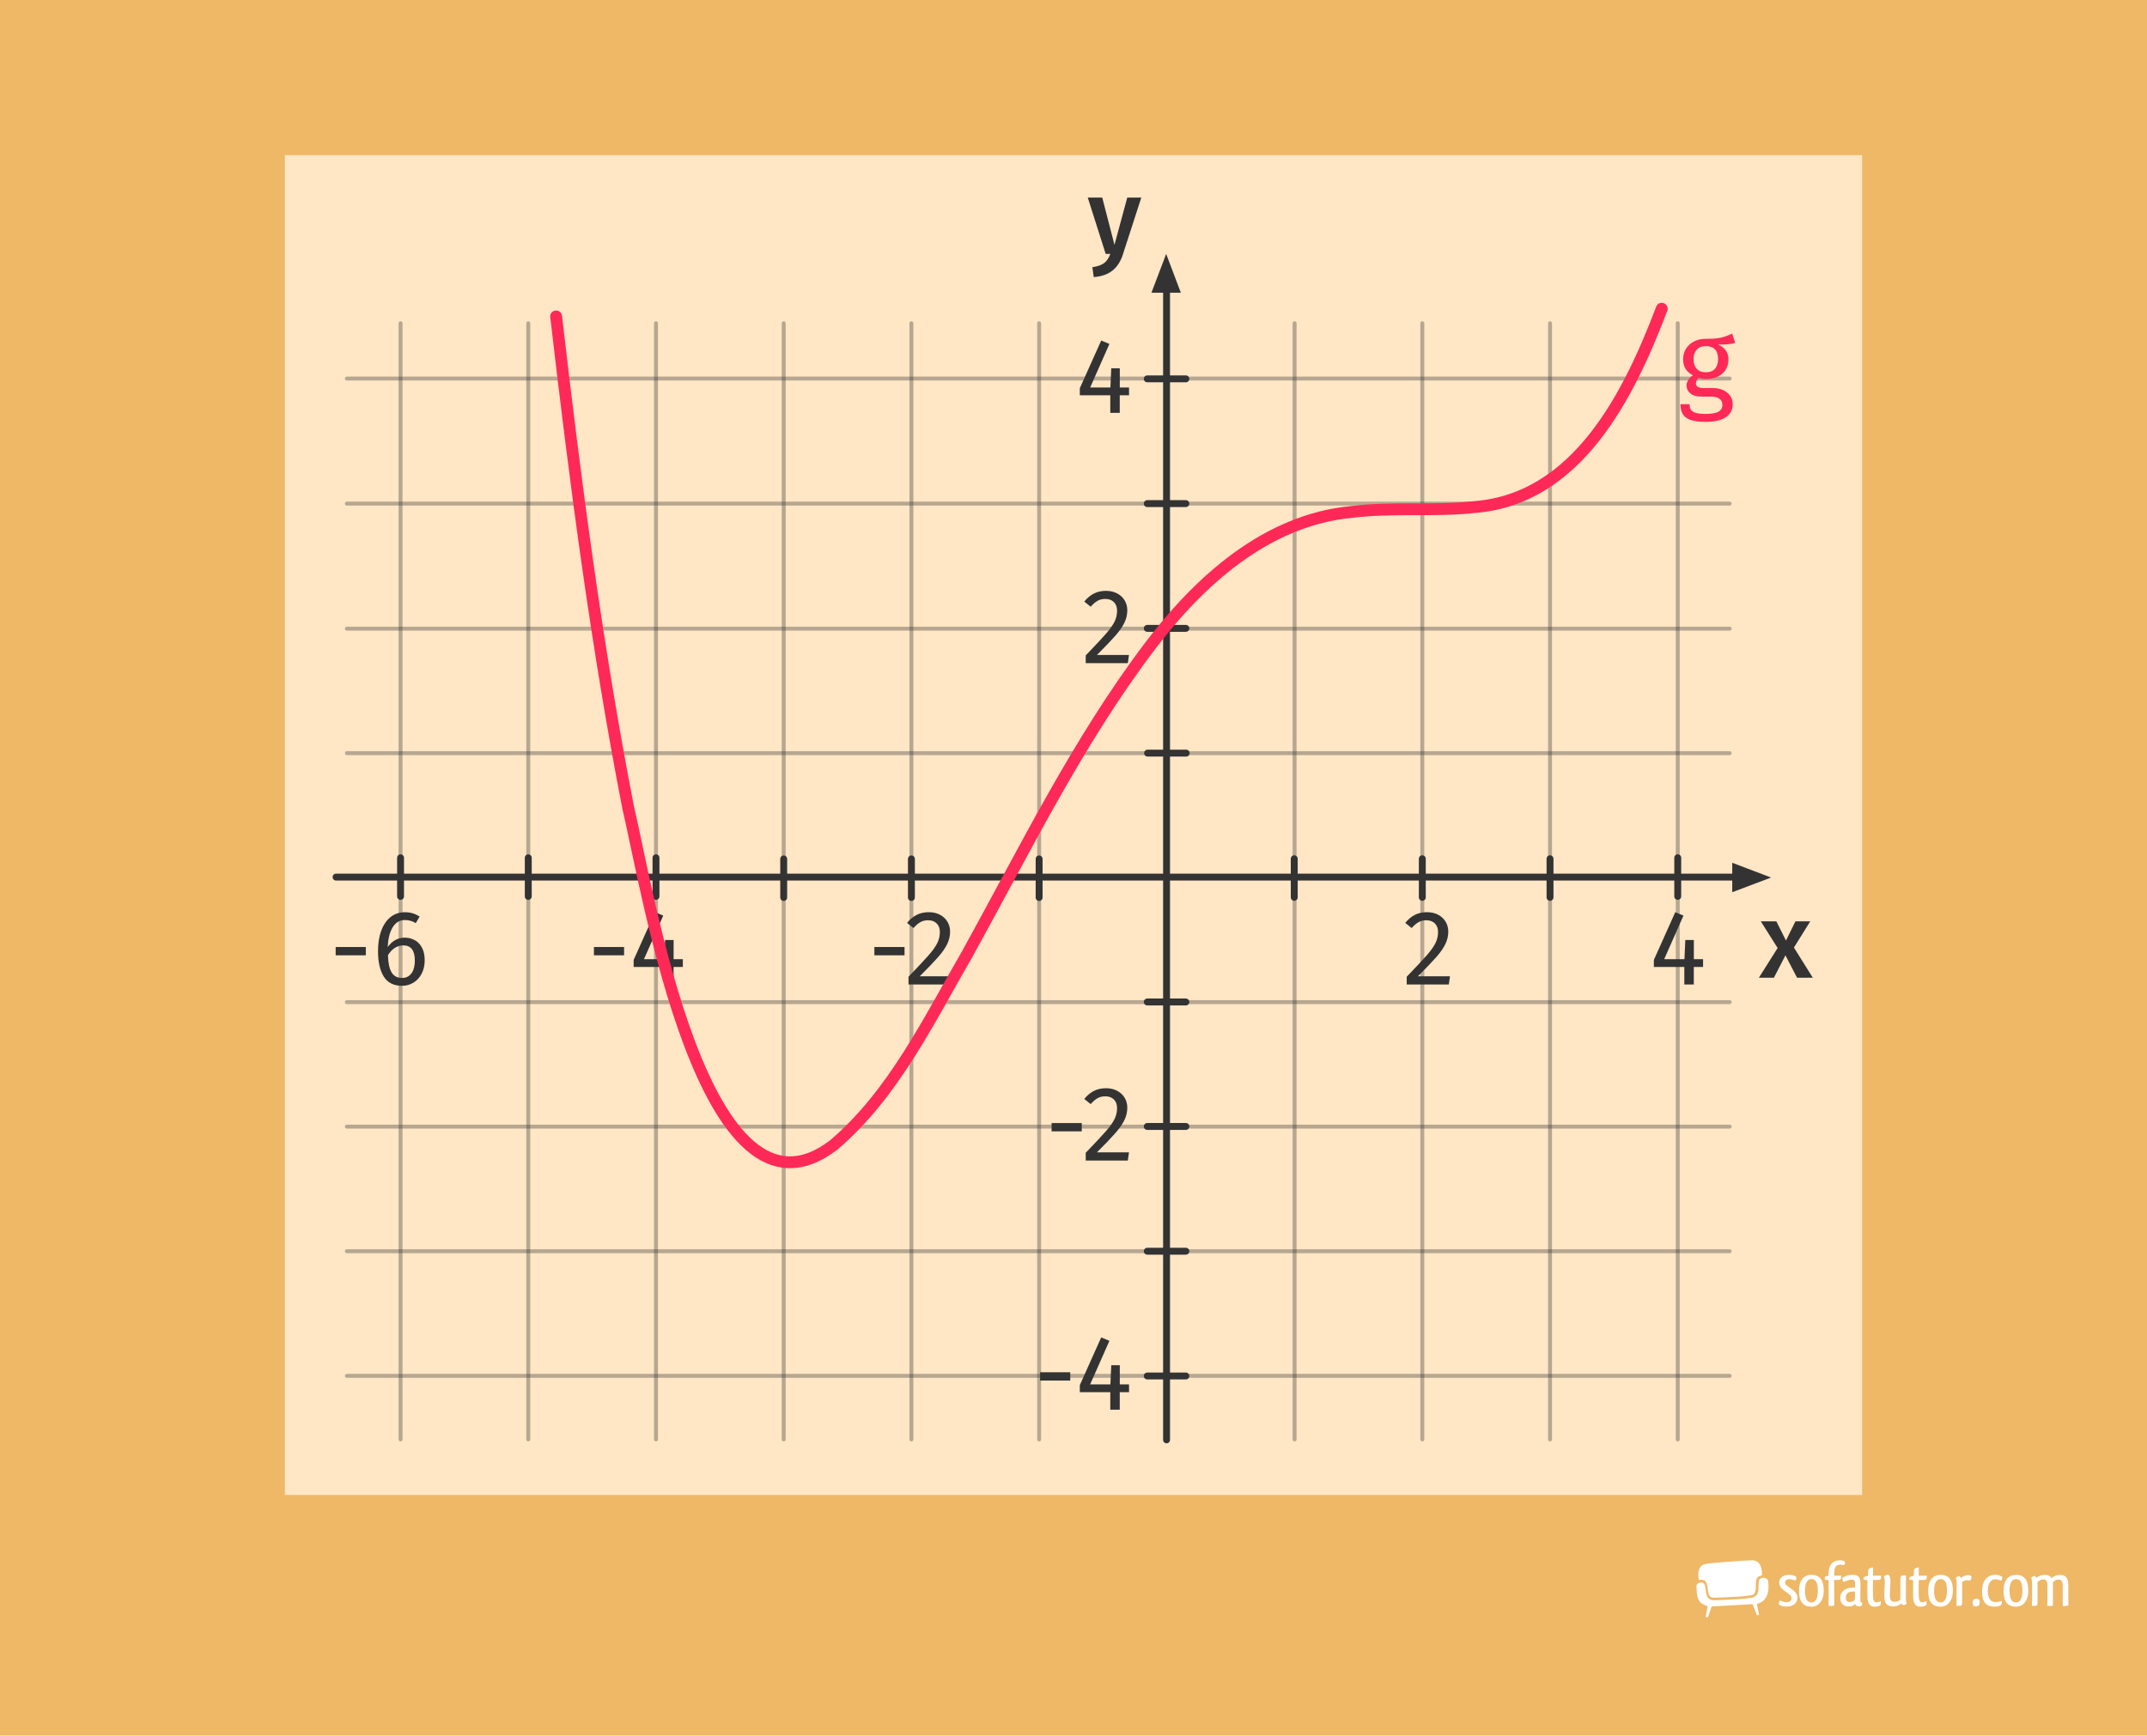
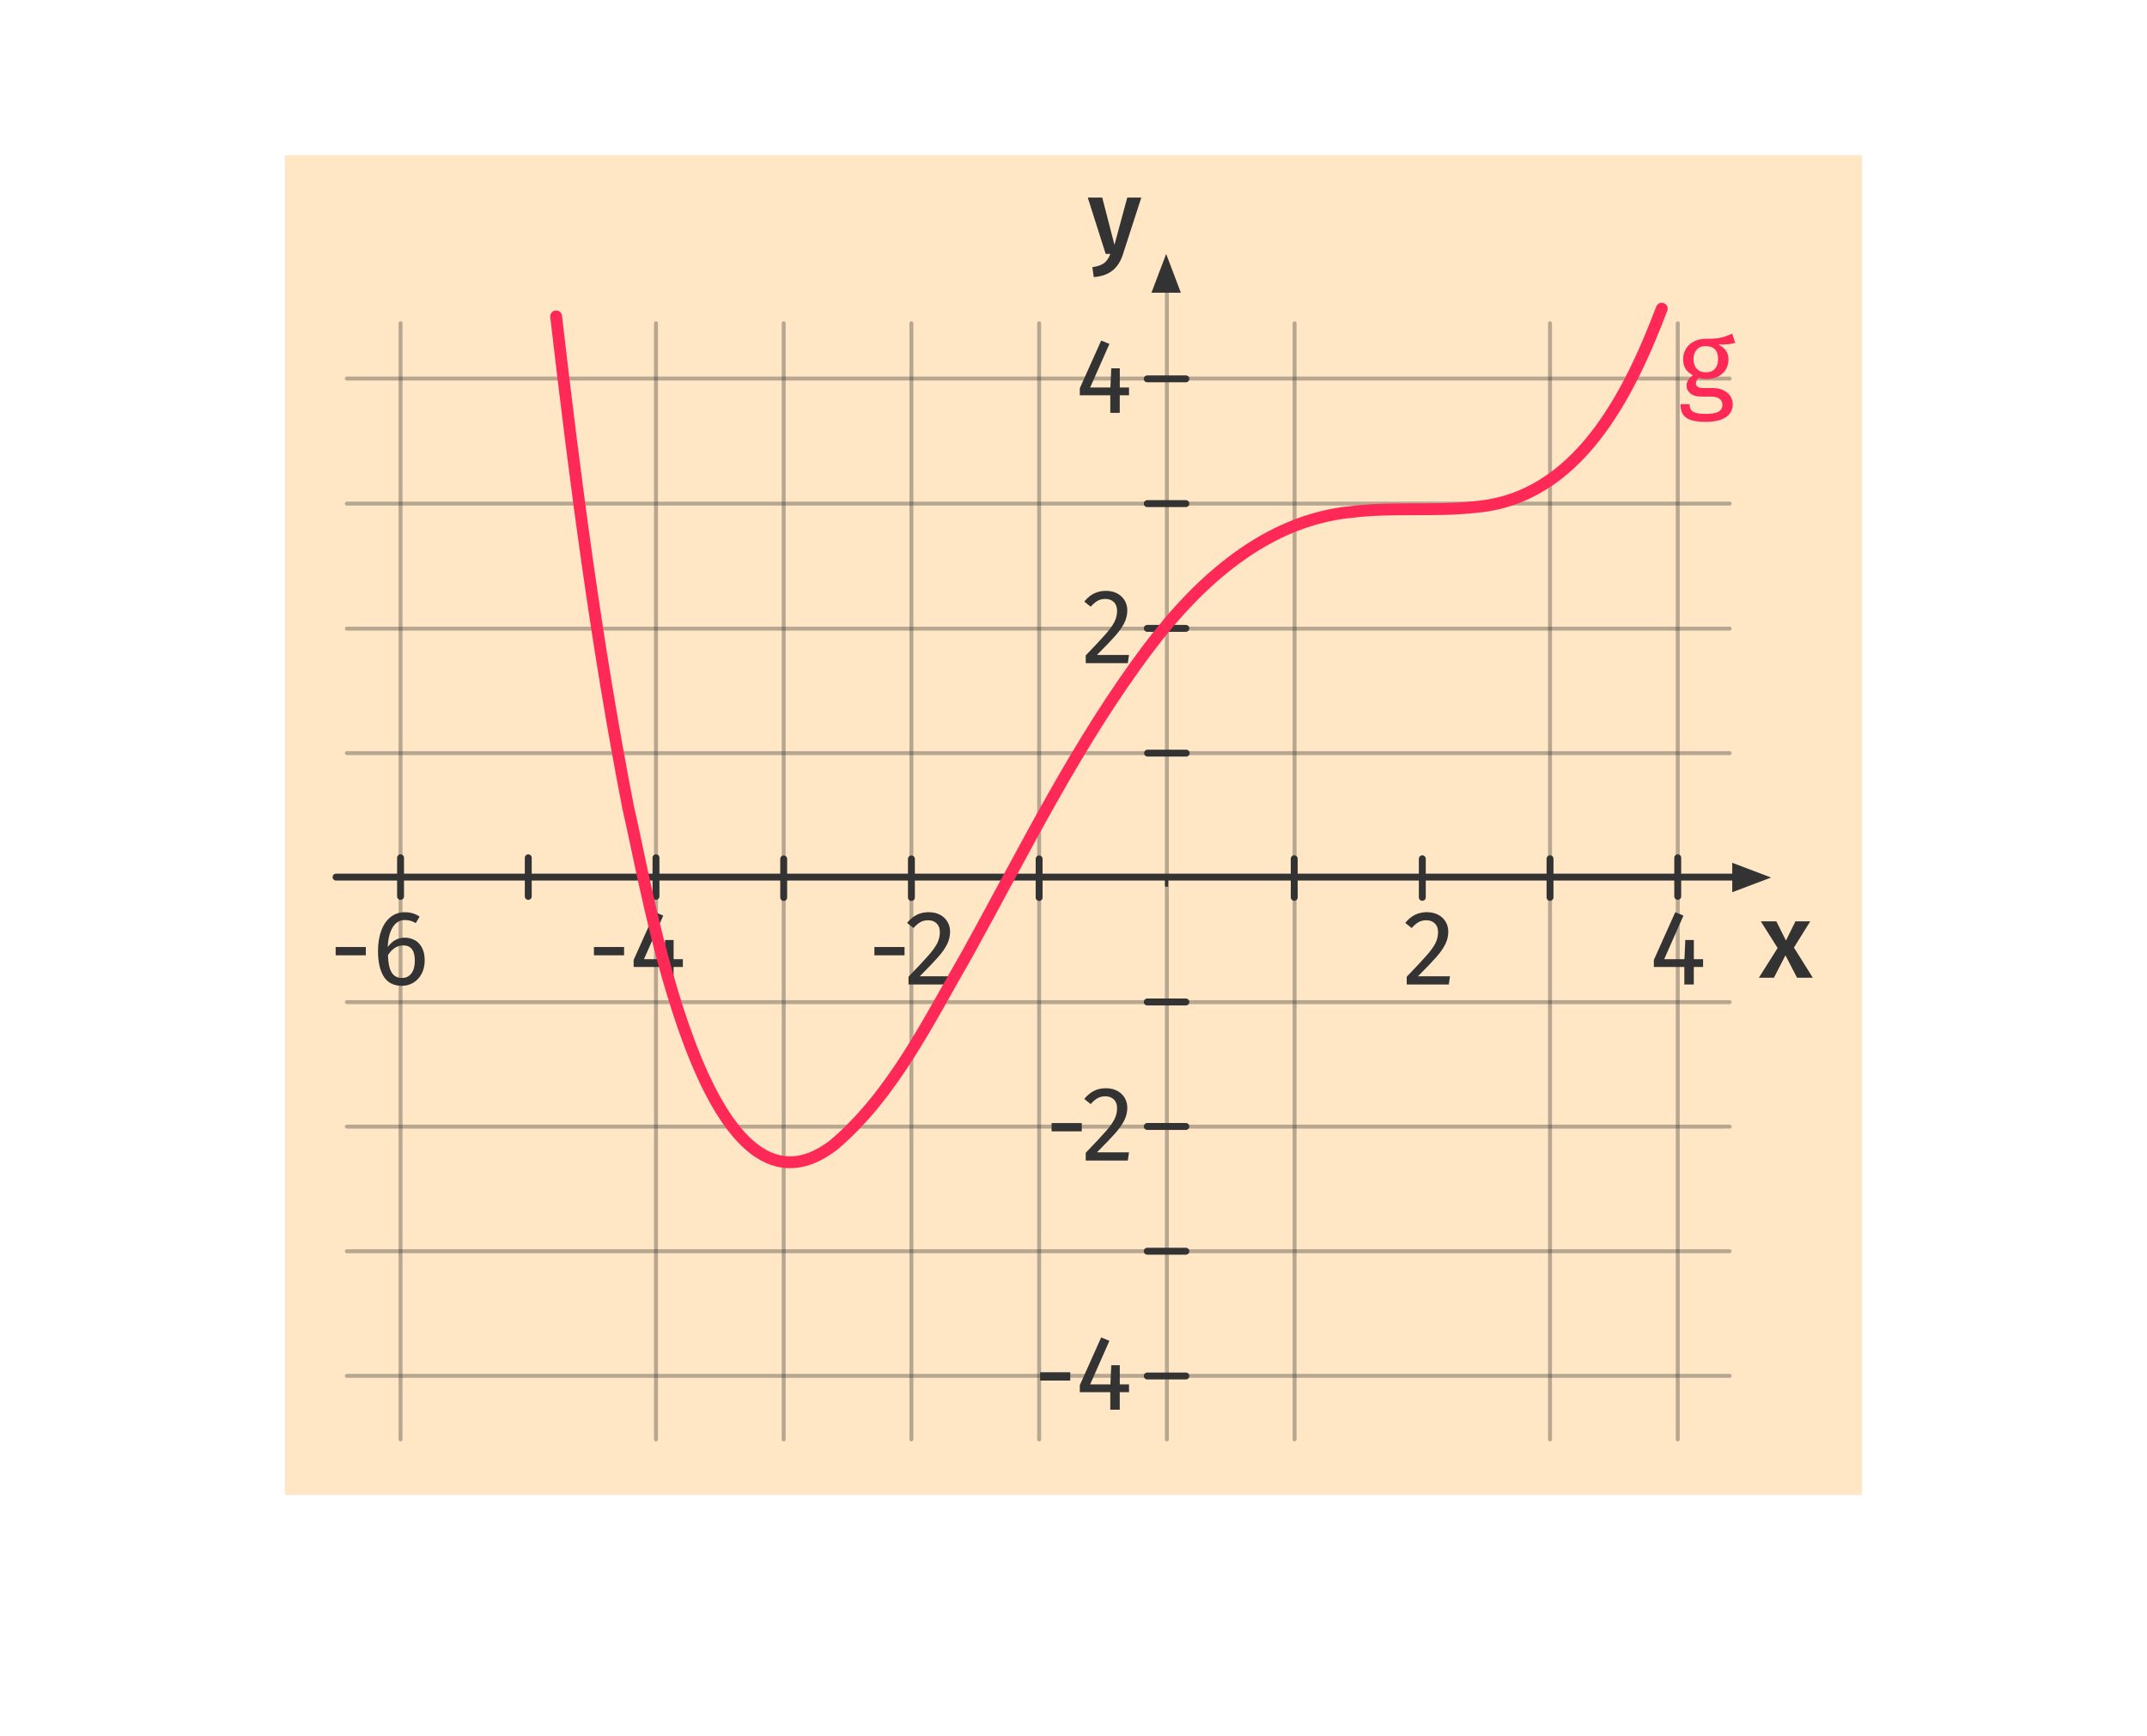
<svg xmlns="http://www.w3.org/2000/svg" width="544" height="439.89" viewBox="0 0 544 439.89">
  <g id="Ebene_2" data-name="Ebene 2">
-     <rect x="-.45" y="-.5" width="544.91" height="440.39" fill="#eeb866" />
-   </g>
+     </g>
  <g id="illu_2">
    <g>
      <rect x="72.18" y="39.34" width="399.64" height="339.56" fill="#ffe6c5" />
      <path id="path53" d="M198.57,81.93V364.82" fill="none" opacity=".35" stroke="#333" stroke-linecap="round" stroke-miterlimit="10" />
      <path id="path53-2" data-name="path53" d="M230.93,81.93V364.82" fill="none" opacity=".35" stroke="#333" stroke-linecap="round" stroke-miterlimit="10" />
      <path id="path53-3" data-name="path53" d="M263.29,81.93V364.82" fill="none" opacity=".35" stroke="#333" stroke-linecap="round" stroke-miterlimit="10" />
-       <path id="path53-4" data-name="path53" d="M133.85,81.93V364.82" fill="none" opacity=".35" stroke="#333" stroke-linecap="round" stroke-miterlimit="10" />
      <path id="path53-5" data-name="path53" d="M166.21,81.93V364.82" fill="none" opacity=".35" stroke="#333" stroke-linecap="round" stroke-miterlimit="10" />
      <path id="path53-6" data-name="path53" d="M101.49,81.93V364.82" fill="none" opacity=".35" stroke="#333" stroke-linecap="round" stroke-miterlimit="10" />
      <path id="path53-7" data-name="path53" d="M295.66,70.12V364.82" fill="none" opacity=".35" stroke="#333" stroke-linecap="round" stroke-miterlimit="10" />
      <path id="path53-8" data-name="path53" d="M328.02,81.93V364.82" fill="none" opacity=".35" stroke="#333" stroke-linecap="round" stroke-miterlimit="10" />
-       <path id="path53-9" data-name="path53" d="M360.38,81.93V364.82" fill="none" opacity=".35" stroke="#333" stroke-linecap="round" stroke-miterlimit="10" />
      <path id="path53-10" data-name="path53" d="M392.74,81.93V364.82" fill="none" opacity=".35" stroke="#333" stroke-linecap="round" stroke-miterlimit="10" />
      <path id="path53-11" data-name="path53" d="M425.1,81.93V364.82" fill="none" opacity=".35" stroke="#333" stroke-linecap="round" stroke-miterlimit="10" />
      <path id="path53-12" data-name="path53" d="M87.89,159.33H438.25" fill="none" opacity=".35" stroke="#333" stroke-linecap="round" stroke-miterlimit="10" />
      <path id="path53-13" data-name="path53" d="M87.89,190.88H438.25" fill="none" opacity=".35" stroke="#333" stroke-linecap="round" stroke-miterlimit="10" />
      <path id="path53-14" data-name="path53" d="M87.89,127.64H438.25" fill="none" opacity=".35" stroke="#333" stroke-linecap="round" stroke-miterlimit="10" />
      <path id="path53-15" data-name="path53" d="M87.89,95.94H438.25" fill="none" opacity=".35" stroke="#333" stroke-linecap="round" stroke-miterlimit="10" />
      <path id="path53-16" data-name="path53" d="M214.88,222.29h229.63" fill="none" opacity=".35" stroke="#333" stroke-linecap="round" stroke-miterlimit="10" />
      <path id="path53-17" data-name="path53" d="M87.89,253.99H438.25" fill="none" opacity=".35" stroke="#333" stroke-linecap="round" stroke-miterlimit="10" />
      <path id="path53-18" data-name="path53" d="M87.89,285.54H438.25" fill="none" opacity=".35" stroke="#333" stroke-linecap="round" stroke-miterlimit="10" />
      <path id="path53-19" data-name="path53" d="M87.89,317.12H438.25" fill="none" opacity=".35" stroke="#333" stroke-linecap="round" stroke-miterlimit="10" />
      <path id="path53-20" data-name="path53" d="M87.89,348.71H438.25" fill="none" opacity=".35" stroke="#333" stroke-linecap="round" stroke-miterlimit="10" />
-       <line x1="295.58" y1="73.39" x2="295.58" y2="364.93" fill="none" stroke="#333" stroke-linecap="round" stroke-miterlimit="10" stroke-width="1.75" />
      <polygon points="291.75 74.19 295.48 64.36 299.2 74.19 291.75 74.19" fill="#333" />
      <line x1="85.15" y1="222.3" x2="441.4" y2="222.3" fill="none" stroke="#333" stroke-linecap="round" stroke-miterlimit="10" stroke-width="1.75" />
      <polygon points="438.91 226.13 448.75 222.41 438.91 218.67 438.91 226.13" fill="#333" />
      <path id="path47" d="M295.58,222.3v2.42" fill="none" stroke="#333" stroke-miterlimit="10" stroke-width=".8" />
      <path id="path53-21" data-name="path53" d="M327.93,217.65v9.78" fill="none" stroke="#333" stroke-linecap="round" stroke-miterlimit="10" stroke-width="1.75" />
      <path id="path53-22" data-name="path53" d="M290.77,190.88h9.78" fill="none" stroke="#333" stroke-linecap="round" stroke-miterlimit="10" stroke-width="1.75" />
      <path id="path53-23" data-name="path53" d="M290.69,159.26h9.78" fill="none" stroke="#333" stroke-linecap="round" stroke-miterlimit="10" stroke-width="1.75" />
      <path id="path53-24" data-name="path53" d="M290.69,127.64h9.78" fill="none" stroke="#333" stroke-linecap="round" stroke-miterlimit="10" stroke-width="1.75" />
      <path id="path53-25" data-name="path53" d="M290.69,96.02h9.78" fill="none" stroke="#333" stroke-linecap="round" stroke-miterlimit="10" stroke-width="1.75" />
      <path id="path59" d="M360.38,217.65v9.78" fill="none" stroke="#333" stroke-linecap="round" stroke-miterlimit="10" stroke-width="1.75" />
      <path id="path65" d="M392.74,217.65v9.78" fill="none" stroke="#333" stroke-linecap="round" stroke-miterlimit="10" stroke-width="1.75" />
      <path id="path65-2" data-name="path65" d="M425.1,217.4v9.78" fill="none" stroke="#333" stroke-linecap="round" stroke-miterlimit="10" stroke-width="1.75" />
      <g id="text157">
        <g isolation="isolate">
          <path d="M284.55,64.4c-1.08,3.35-3.18,5.51-7.42,5.83l-.35-2.51c2.83-.43,3.75-1.35,4.56-3.37h-1.19l-4.54-14.28h3.67l3.1,11.99,3.24-11.99h3.56l-4.64,14.33Z" fill="#333" />
        </g>
      </g>
      <g id="text157-2" data-name="text157">
        <g isolation="isolate">
          <path d="M459.33,247.8h-4l-2.94-5.67-2.92,5.67h-3.81l4.75-7.53-4.26-6.75h3.94l2.43,4.86,2.4-4.86h3.75l-4.13,6.64,4.78,7.64Z" fill="#333" />
        </g>
      </g>
      <g id="text175-3" isolation="isolate">
        <path d="M364.39,231.84c.82,.43,1.45,1.02,1.9,1.77,.45,.75,.67,1.59,.67,2.52,0,1.1-.25,2.15-.74,3.16-.5,1.01-1.25,2.1-2.28,3.27-1.03,1.17-2.58,2.8-4.67,4.88h8.12l-.3,2.08h-10.66v-1.97c2.41-2.5,4.12-4.33,5.13-5.49s1.73-2.17,2.16-3.04,.65-1.79,.65-2.78c0-.94-.27-1.67-.81-2.2-.54-.53-1.26-.8-2.16-.8-.74,0-1.39,.15-1.94,.46-.56,.31-1.15,.81-1.78,1.51l-1.62-1.3c.74-.92,1.56-1.6,2.46-2.05,.9-.45,1.91-.67,3.02-.67s2.03,.22,2.85,.65Z" fill="#333" />
      </g>
      <g id="text175-3-2" data-name="text175-3" isolation="isolate">
        <path d="M431.52,243.1v1.97h-2.35v4.45h-2.4v-4.45h-7.72v-1.78l5.42-12.09,2.08,.86-4.88,11.04h5.13l.22-4.86h2.16v4.86h2.35Z" fill="#333" />
      </g>
      <path id="path59-2" data-name="path59" d="M198.57,217.69v9.78" fill="none" stroke="#333" stroke-linecap="round" stroke-miterlimit="10" stroke-width="1.75" />
      <path id="path59-3" data-name="path59" d="M166.21,217.4v9.78" fill="none" stroke="#333" stroke-linecap="round" stroke-miterlimit="10" stroke-width="1.75" />
      <path id="path59-4" data-name="path59" d="M133.85,217.41v9.78" fill="none" stroke="#333" stroke-linecap="round" stroke-miterlimit="10" stroke-width="1.75" />
      <path id="path59-5" data-name="path59" d="M101.49,217.41v9.78" fill="none" stroke="#333" stroke-linecap="round" stroke-miterlimit="10" stroke-width="1.75" />
      <path id="path65-3" data-name="path65" d="M230.93,217.69v9.78" fill="none" stroke="#333" stroke-linecap="round" stroke-miterlimit="10" stroke-width="1.75" />
      <path id="path71" d="M263.29,217.69v9.78" fill="none" stroke="#333" stroke-linecap="round" stroke-miterlimit="10" stroke-width="1.75" />
      <g id="text175-4" isolation="isolate">
        <path d="M221.55,242.12v-2.1h7.64v2.1h-7.64Z" fill="#333" />
        <path d="M238.16,231.84c.82,.43,1.45,1.02,1.9,1.77,.45,.75,.67,1.59,.67,2.52,0,1.1-.25,2.15-.74,3.16-.5,1.01-1.25,2.1-2.28,3.27-1.03,1.17-2.58,2.8-4.67,4.88h8.12l-.3,2.08h-10.66v-1.97c2.41-2.5,4.12-4.33,5.13-5.49s1.73-2.17,2.16-3.04,.65-1.79,.65-2.78c0-.94-.27-1.67-.81-2.2-.54-.53-1.26-.8-2.16-.8-.74,0-1.39,.15-1.94,.46-.56,.31-1.15,.81-1.78,1.51l-1.62-1.3c.74-.92,1.56-1.6,2.46-2.05,.9-.45,1.91-.67,3.02-.67s2.03,.22,2.85,.65Z" fill="#333" />
      </g>
      <g id="text175-4-2" data-name="text175-4" isolation="isolate">
        <path d="M150.49,242.12v-2.1h7.64v2.1h-7.64Z" fill="#333" />
        <path d="M173.02,243.1v1.97h-2.35v4.45h-2.4v-4.45h-7.72v-1.78l5.42-12.09,2.08,.86-4.88,11.04h5.13l.22-4.86h2.16v4.86h2.35Z" fill="#333" />
      </g>
      <g id="text175-4-3" data-name="text175-4" isolation="isolate">
        <path d="M85.05,242.12v-2.1h7.64v2.1h-7.64Z" fill="#333" />
        <path d="M105.13,238.29c.76,.43,1.36,1.08,1.81,1.94,.45,.86,.67,1.92,.67,3.16s-.26,2.41-.77,3.39-1.21,1.74-2.08,2.27c-.87,.53-1.84,.8-2.9,.8-2.11,0-3.64-.78-4.62-2.33-.97-1.56-1.46-3.71-1.46-6.46,0-1.96,.27-3.68,.82-5.17s1.34-2.64,2.36-3.46c1.03-.82,2.24-1.23,3.64-1.23s2.61,.37,3.72,1.11l-.97,1.65c-.85-.52-1.77-.78-2.78-.78-1.3,0-2.32,.62-3.08,1.86-.75,1.24-1.17,2.91-1.24,4.99,1.12-1.58,2.56-2.38,4.34-2.38,.92,0,1.75,.22,2.51,.65Zm-.86,8.39c.56-.79,.84-1.86,.84-3.21,0-2.57-.97-3.86-2.92-3.86-.79,0-1.52,.22-2.19,.66-.67,.44-1.23,1.05-1.7,1.82,.05,1.98,.36,3.44,.93,4.37,.57,.94,1.44,1.4,2.63,1.4,1.04,0,1.84-.4,2.4-1.19Z" fill="#333" />
      </g>
      <g id="text177" isolation="isolate">
        <path d="M283.06,150.4c.82,.43,1.45,1.02,1.9,1.77,.45,.75,.67,1.59,.67,2.52,0,1.1-.25,2.15-.74,3.16-.5,1.01-1.25,2.1-2.28,3.27-1.03,1.17-2.58,2.8-4.67,4.88h8.12l-.3,2.08h-10.66v-1.97c2.41-2.5,4.12-4.33,5.13-5.49s1.73-2.17,2.16-3.04,.65-1.79,.65-2.78c0-.94-.27-1.67-.81-2.2-.54-.53-1.26-.8-2.16-.8-.74,0-1.39,.15-1.94,.46-.56,.31-1.15,.81-1.78,1.51l-1.62-1.3c.74-.92,1.56-1.6,2.46-2.05,.9-.45,1.91-.67,3.02-.67s2.03,.22,2.85,.65Z" fill="#333" />
      </g>
      <g id="text177-2" data-name="text177" isolation="isolate">
        <path d="M286.07,98.21v1.97h-2.35v4.45h-2.4v-4.45h-7.72v-1.78l5.42-12.09,2.08,.86-4.88,11.04h5.13l.22-4.86h2.16v4.86h2.35Z" fill="#333" />
      </g>
      <path id="path53-26" data-name="path53" d="M290.69,285.5h9.78" fill="none" stroke="#333" stroke-linecap="round" stroke-miterlimit="10" stroke-width="1.75" />
      <path id="path53-27" data-name="path53" d="M290.69,317.12h9.78" fill="none" stroke="#333" stroke-linecap="round" stroke-miterlimit="10" stroke-width="1.75" />
      <path id="path53-28" data-name="path53" d="M290.69,348.74h9.78" fill="none" stroke="#333" stroke-linecap="round" stroke-miterlimit="10" stroke-width="1.75" />
      <path id="path53-29" data-name="path53" d="M290.69,253.95h9.78" fill="none" stroke="#333" stroke-linecap="round" stroke-miterlimit="10" stroke-width="1.75" />
      <g id="text175" isolation="isolate">
        <path d="M266.45,286.74v-2.1h7.64v2.1h-7.64Z" fill="#333" />
        <path d="M283.06,276.46c.82,.43,1.45,1.02,1.9,1.77,.45,.75,.67,1.59,.67,2.52,0,1.1-.25,2.15-.74,3.16-.5,1.01-1.25,2.1-2.28,3.27-1.03,1.17-2.58,2.8-4.67,4.88h8.12l-.3,2.08h-10.66v-1.97c2.41-2.5,4.12-4.33,5.13-5.49s1.73-2.17,2.16-3.04,.65-1.79,.65-2.78c0-.94-.27-1.67-.81-2.2-.54-.53-1.26-.8-2.16-.8-.74,0-1.39,.15-1.94,.46-.56,.31-1.15,.81-1.78,1.51l-1.62-1.3c.74-.92,1.56-1.6,2.46-2.05,.9-.45,1.91-.67,3.02-.67s2.03,.22,2.85,.65Z" fill="#333" />
      </g>
      <g id="text175-2" data-name="text175" isolation="isolate">
        <path d="M263.54,349.9v-2.1h7.64v2.1h-7.64Z" fill="#333" />
        <path d="M286.07,350.87v1.97h-2.35v4.45h-2.4v-4.45h-7.72v-1.78l5.42-12.09,2.08,.86-4.88,11.04h5.13l.22-4.86h2.16v4.86h2.35Z" fill="#333" />
      </g>
      <path d="M140.91,80.19c4.83,41.67,10.24,83.37,18.27,124.56,4.77,19.83,19.21,110.71,52.1,85.42,15.13-12.89,24.02-31.5,33.83-48.43,14.54-26.29,27.85-53.57,46.01-77.63,12.58-16.74,29.69-32.33,51.43-34.37,10.31-1.28,20.81-.09,31.13-1.23,26.12-2.09,39.12-28.54,47.37-50.27" fill="none" stroke="#ff2957" stroke-linecap="round" stroke-linejoin="round" stroke-width="3" />
    </g>
    <path d="M439.66,86.89c-.56,.19-1.18,.31-1.85,.36-.67,.06-1.49,.08-2.46,.08,1.74,.78,2.6,2.03,2.6,3.72,0,1.47-.5,2.68-1.51,3.61s-2.38,1.4-4.12,1.4c-.67,0-1.3-.09-1.88-.28-.22,.15-.4,.35-.53,.6s-.2,.51-.2,.77c0,.8,.64,1.2,1.93,1.2h2.35c.99,0,1.87,.18,2.63,.53,.76,.36,1.36,.84,1.78,1.46s.63,1.32,.63,2.1c0,1.44-.59,2.54-1.76,3.32s-2.89,1.16-5.15,1.16c-1.59,0-2.84-.16-3.77-.49-.92-.33-1.58-.82-1.97-1.47-.39-.65-.59-1.49-.59-2.52h2.32c0,.6,.11,1.07,.34,1.41,.22,.34,.63,.61,1.2,.78,.58,.18,1.4,.27,2.46,.27,1.55,0,2.66-.19,3.32-.57,.66-.38,.99-.96,.99-1.72,0-.69-.26-1.21-.78-1.57s-1.25-.53-2.18-.53h-2.32c-1.25,0-2.2-.27-2.84-.8-.64-.53-.97-1.2-.97-2,0-.49,.14-.95,.42-1.4,.28-.45,.68-.85,1.2-1.2-.86-.45-1.49-1-1.89-1.67-.4-.66-.6-1.47-.6-2.42s.25-1.88,.74-2.66c.5-.78,1.18-1.4,2.04-1.83,.87-.44,1.83-.66,2.9-.66,1.16,.02,2.13-.02,2.91-.13s1.43-.24,1.95-.42c.51-.18,1.14-.43,1.89-.77l.76,2.32Zm-9.76,1.75c-.53,.61-.8,1.41-.8,2.39s.27,1.82,.81,2.42c.54,.61,1.31,.91,2.3,.91s1.78-.29,2.31-.88,.8-1.41,.8-2.48c0-2.18-1.05-3.28-3.16-3.28-.97,0-1.72,.3-2.25,.91Z" fill="#ff2957" />
  </g>
  <g id="Wasserzeichen">
    <g>
      <g>
        <path d="M430.2,401.32c-.22,.16-.35,.37-.35,.67,0,1.65,.18,2.64,.43,3.25,.25,.61,.55,.86,.88,1.11,.32,.24,.65,.41,.9,.52,.24,.11,.4,.15,.4,.15l.22,.06-.52,2.75,.61,.05,.92-2.72,10.12-.58h.27s1.1,2.81,1.1,2.81l.51-.11-.53-2.78,.22-.06s.15-.04,.4-.15c.25-.1,.57-.27,.9-.52,.52-.39,1.42-1.4,1.42-3.64,0-.43-.03-.89-.11-1.41-.08-.55-.6-.83-1.2-.83-.48,0-.91,.21-1.02,.48-.34,.72-.09,2-.29,2.98-.17,.84-.74,1.44-1.62,1.58-1.87,.31-3.3,.36-5.16,.47-1.62,.09-2.72,.14-4.34,.17h-.06c-.63,0-1.1-.18-1.42-.5-.31-.32-.46-.74-.55-1.17-.17-.88-.14-1.69-.47-2.41-.1-.24-.44-.41-.85-.4h0c-.29,0-.6,.09-.82,.24Z" fill="#fff" fill-rule="evenodd" />
        <path d="M443.78,395.47c-1.41,.02-9.43,.55-11.55,.91-2.03,.35-2.09,2.38-1.76,4.09,.18-.05,.37-.08,.55-.08,.53,0,1.08,.2,1.31,.71,.29,.66,.33,1.27,.41,1.94,.07,.68,.19,1.25,.51,1.55,.21,.21,.51,.34,1.06,.34h.05c1.61-.03,2.71-.08,4.32-.17,1.87-.1,3.28-.16,5.1-.46,.69-.13,.88-.48,1.04-1.18,.19-.81-.1-2.1,.32-3.08,.21-.45,.82-.68,1.31-.76,.07-1.83-.41-3.86-2.66-3.83Z" fill="#fff" fill-rule="evenodd" />
      </g>
      <path d="M453.75,399.17c.98,.07,1.38,.46,1.45,.65,0,.21-.11,.55-.24,.73-.23-.05-.47-.07-.75-.16-.24-.1-.5-.15-.8-.15-.67,0-1.11,.34-1.11,.85,0,.28,.13,.52,.52,.83,.41,.33,1.16,.81,1.64,1.22,.7,.55,.96,1.09,.96,1.77,0,1.51-1.22,2.28-2.72,2.28-1.01,0-1.87-.29-2.03-.7,0-.26,.1-.6,.26-.81h.07c.13,0,.28,.05,.44,.13,.34,.15,.78,.26,1.24,.26,.1,0,.21-.02,.31-.03,.59-.07,.94-.44,.94-.98,0-.37-.2-.7-.7-1.06-.42-.31-.94-.68-1.32-.99l-.39-.34c-.49-.47-.72-.98-.72-1.53,0-1.25,1.01-2,2.47-2,.18,0,.34,.02,.47,.03Z" fill="#fff" />
      <path d="M458.96,407.21c-2.02,0-3.14-1.19-3.14-4s1.32-4.07,3.19-4.07c2.05,0,3.09,1.35,3.09,3.97s-1.33,4.1-3.14,4.1Zm.03-1.06c.86,0,1.61-.75,1.61-3s-.63-2.93-1.61-2.93h-.03c-.86,0-1.63,.8-1.63,2.91,0,2.25,.7,3.01,1.66,3.01Z" fill="#fff" />
      <path d="M467.5,396.01c-.02,.13-.03,.24-.08,.36-.07,.15-.11,.24-.2,.33-.05,.02-.2-.03-.33-.06-.16-.05-.44-.07-.65-.07-.73,0-1.4,.33-1.47,1.73-.02,.34-.02,.7-.02,1.06h.88c.36,0,.72,0,.93-.02-.05,.77-.13,.93-.36,1.01-.03,.02-.1,.05-.18,.07-.34,.03-.78,.03-1.29,.03,0,1.84,.02,4.48,.03,6.22,0,.08,0,.26-.13,.31-.26,.05-.73,.07-.93,.07-.13,0-.24-.02-.36-.03-.02-.1-.02-.23-.02-.37,0-.65,.02-1.32,.02-1.99,0-1.33-.02-2.74-.02-4.2-.52-.02-.83-.07-1.01-.2,.07-.6,.11-.68,.37-.75,.13-.03,.34-.08,.63-.15,0-.44,.02-.85,.07-1.22,.18-2.17,1.68-2.69,2.82-2.69,.67,0,1.07,.15,1.22,.31,.07,.08,.05,.18,.05,.26Z" fill="#fff" />
      <path d="M466.79,400.1c0-.06,.02-.13,.03-.18,.34-.33,1.32-.75,2.41-.78,.26,0,.29,0,.57,.02,1.2,.08,1.6,.88,1.6,2.26v.73c0,1.12-.03,2.43-.03,3.29,0,0-.07,.85,.46,.75-.02,.23-.02,.5-.02,.6-.13,.18-.44,.36-.86,.37-.39,0-.81-.36-.98-.59-.1,.1-.29,.28-.47,.37-.36,.18-.75,.21-1.19,.21-1.04,0-2.03-.65-2.03-2.15,0-2,1.77-2.51,2.75-2.6,.16-.02,.31-.02,.46-.02,.21,0,.39,.02,.54,.05v-.93c0-.73-.08-1.14-.78-1.14-.57,0-1.24,.23-1.71,.42-.18,.08-.34,.13-.47,.13-.15-.16-.21-.46-.24-.65-.02-.05-.02-.11-.02-.18Zm3.22,4.43v-1.16c-.1-.02-.21-.02-.33-.02-.2,0-.37,.02-.54,.03-.78,.13-1.45,.47-1.45,1.5,0,.83,.36,1.12,.86,1.16h.11c.49,0,1.03-.23,1.25-.5,.02-.03,.03-.13,.05-.23,.03-.2,.03-.44,.03-.78Z" fill="#fff" />
      <path d="M476.57,406.12c0,.15,0,.31-.02,.46-.03,.13-.11,.23-.24,.33-.31,.2-.86,.31-1.37,.31-1.51,0-1.79-1.42-1.79-2.73v-4.02c-.52,0-.78-.07-.98-.16,0-.5,.02-.44,.15-.57,.23-.2,.73-.24,.98-.36l.08-1.47c.11-.33,.46-.6,1.22-.65-.02,.75-.03,1.43-.03,2.1h2.1c-.05,.81-.15,.99-.37,1.04-.13,.02-.26,.03-.39,.03-.42,.02-.63,.02-1.33,.02-.02,.75-.03,1.51-.03,2.21s.02,1.35,.02,1.89c.07,.91,.21,1.55,.86,1.55,.24,.02,.99-.21,1.12-.33,.02,.1,.03,.23,.03,.36Z" fill="#fff" />
      <path d="M479,401.22l-.16,2.98c0,1.47,.46,1.77,1.24,1.77,.57,.03,1.16-.23,1.43-.57v-5.18c0-.34,.03-.55,.18-.77,.2-.16,.37-.15,1.25-.16-.02,.88-.03,1.92-.03,3.17v2.77c0,.52,.08,.9,.19,1.22-.08,.1-.29,.21-.65,.37-.05,.02-.1,.02-.11,.02-.29,0-.44-.21-.5-.49-.39,.33-.77,.52-1.12,.63-.34,.11-.65,.18-1.01,.18-1.89-.08-2.26-1.04-2.3-2.77l.16-3.4c0-.6-.1-1.04-.23-1.43,.1-.11,.34-.26,.77-.46,.07-.02,.11-.02,.13-.02,.36,0,.52,.29,.59,.55,.1,.37,.18,.73,.18,1.56Z" fill="#fff" />
      <path d="M488.16,406.12c0,.15,0,.31-.02,.46-.03,.13-.11,.23-.24,.33-.31,.2-.86,.31-1.37,.31-1.51,0-1.79-1.42-1.79-2.73v-4.02c-.52,0-.78-.07-.98-.16,0-.5,.02-.44,.15-.57,.23-.2,.73-.24,.98-.36l.08-1.47c.11-.33,.46-.6,1.22-.65-.02,.75-.03,1.43-.03,2.1h2.1c-.05,.81-.15,.99-.37,1.04-.13,.02-.26,.03-.39,.03-.42,.02-.63,.02-1.33,.02-.02,.75-.03,1.51-.03,2.21s.02,1.35,.02,1.89c.07,.91,.21,1.55,.86,1.55,.24,.02,.99-.21,1.12-.33,.02,.1,.03,.23,.03,.36Z" fill="#fff" />
      <path d="M491.68,407.21c-2.02,0-3.14-1.19-3.14-4s1.32-4.07,3.19-4.07c2.05,0,3.09,1.35,3.09,3.97s-1.33,4.1-3.14,4.1Zm.03-1.06c.86,0,1.61-.75,1.61-3s-.63-2.93-1.61-2.93h-.03c-.86,0-1.63,.8-1.63,2.91,0,2.25,.7,3.01,1.66,3.01Z" fill="#fff" />
      <path d="M497.16,401.02v5.19c0,.28-.02,.47-.15,.65-.21,.15-.41,.16-1.29,.16,.02-.88,.03-1.92,.03-3.19l.02-2.75c0-.52-.1-.9-.21-1.22,.1-.1,.29-.21,.67-.37,.05-.02,.08-.02,.11-.02,.29,0,.42,.21,.5,.49,.37-.33,.77-.52,1.11-.63,.31-.1,.59-.18,.88-.13,.42,.05,.65,.18,.7,.41,0,.23-.06,.65-.26,.94q-.07,.02-.15,.02c-.11,0-.26-.02-.39-.03-.11-.03-.21-.03-.29-.03-.54,0-.96,.18-1.29,.52Z" fill="#fff" />
      <path d="M500.76,405.22c.73,0,.86,.31,.85,.91-.02,.59-.2,1.01-.96,1.01-.64,0-.85-.31-.85-.98,0-.62,.29-.94,.96-.94Z" fill="#fff" />
      <path d="M507.16,400.58h-.08c-.11,0-.28-.05-.44-.1-.29-.13-.65-.21-.98-.21-.08,0-.15,0-.23,.02-1.03,.08-1.76,.98-1.76,2.93,0,2.34,1.03,2.83,2.08,2.83,.54,0,1.06-.15,1.4-.31,.05,.16,.1,.34,.1,.46-.02,.23-.16,.5-.36,.65-.31,.21-.85,.36-1.43,.36-1.76,0-3.26-.65-3.26-3.91,0-1.73,.55-2.78,1.19-3.37,.63-.6,1.45-.8,2.23-.8,.96,0,1.68,.44,1.74,.65,0,.21-.08,.57-.21,.8Z" fill="#fff" />
      <path d="M510.79,407.21c-2.02,0-3.14-1.19-3.14-4s1.32-4.07,3.19-4.07c2.05,0,3.09,1.35,3.09,3.97s-1.33,4.1-3.14,4.1Zm.03-1.06c.86,0,1.61-.75,1.61-3s-.63-2.93-1.61-2.93h-.03c-.86,0-1.63,.8-1.63,2.91,0,2.25,.7,3.01,1.66,3.01Z" fill="#fff" />
      <path d="M519.98,407.01c-.11,.02-.29,.02-.57,.02h-.67c.03-.83,.03-1.82,.03-3.04v-1.95c0-1.27-.28-1.73-1.09-1.73-.6,0-1.07,.31-1.42,.68v5.27c0,.28-.03,.44-.16,.6-.21,.16-.39,.16-1.25,.16,.02-.83,.02-1.84,.02-3.06v-2.91c0-.52-.08-.9-.2-1.22,.08-.1,.29-.21,.65-.37,.05-.02,.1-.02,.11-.02,.31,0,.44,.21,.5,.49,.39-.33,.78-.52,1.12-.63,.34-.11,.65-.16,1.03-.16,.08,0,.2,0,.29,.02,.73,.05,1.16,.34,1.43,.81,.39-.33,.8-.54,1.17-.65,.34-.11,.65-.16,.99-.16,.11,0,.23,0,.33,.02,1.43,.11,1.77,1.17,1.77,2.8v2.74c0,.81,0,1.55,.03,2.13-.2,.15-.42,.2-1.34,.2-.06-.13-.11-.29-.11-.52v-4.46c0-1.27-.26-1.73-1.09-1.73-.57,0-1.04,.31-1.38,.68v5.75c0,.16-.08,.23-.21,.26Z" fill="#fff" />
    </g>
  </g>
</svg>